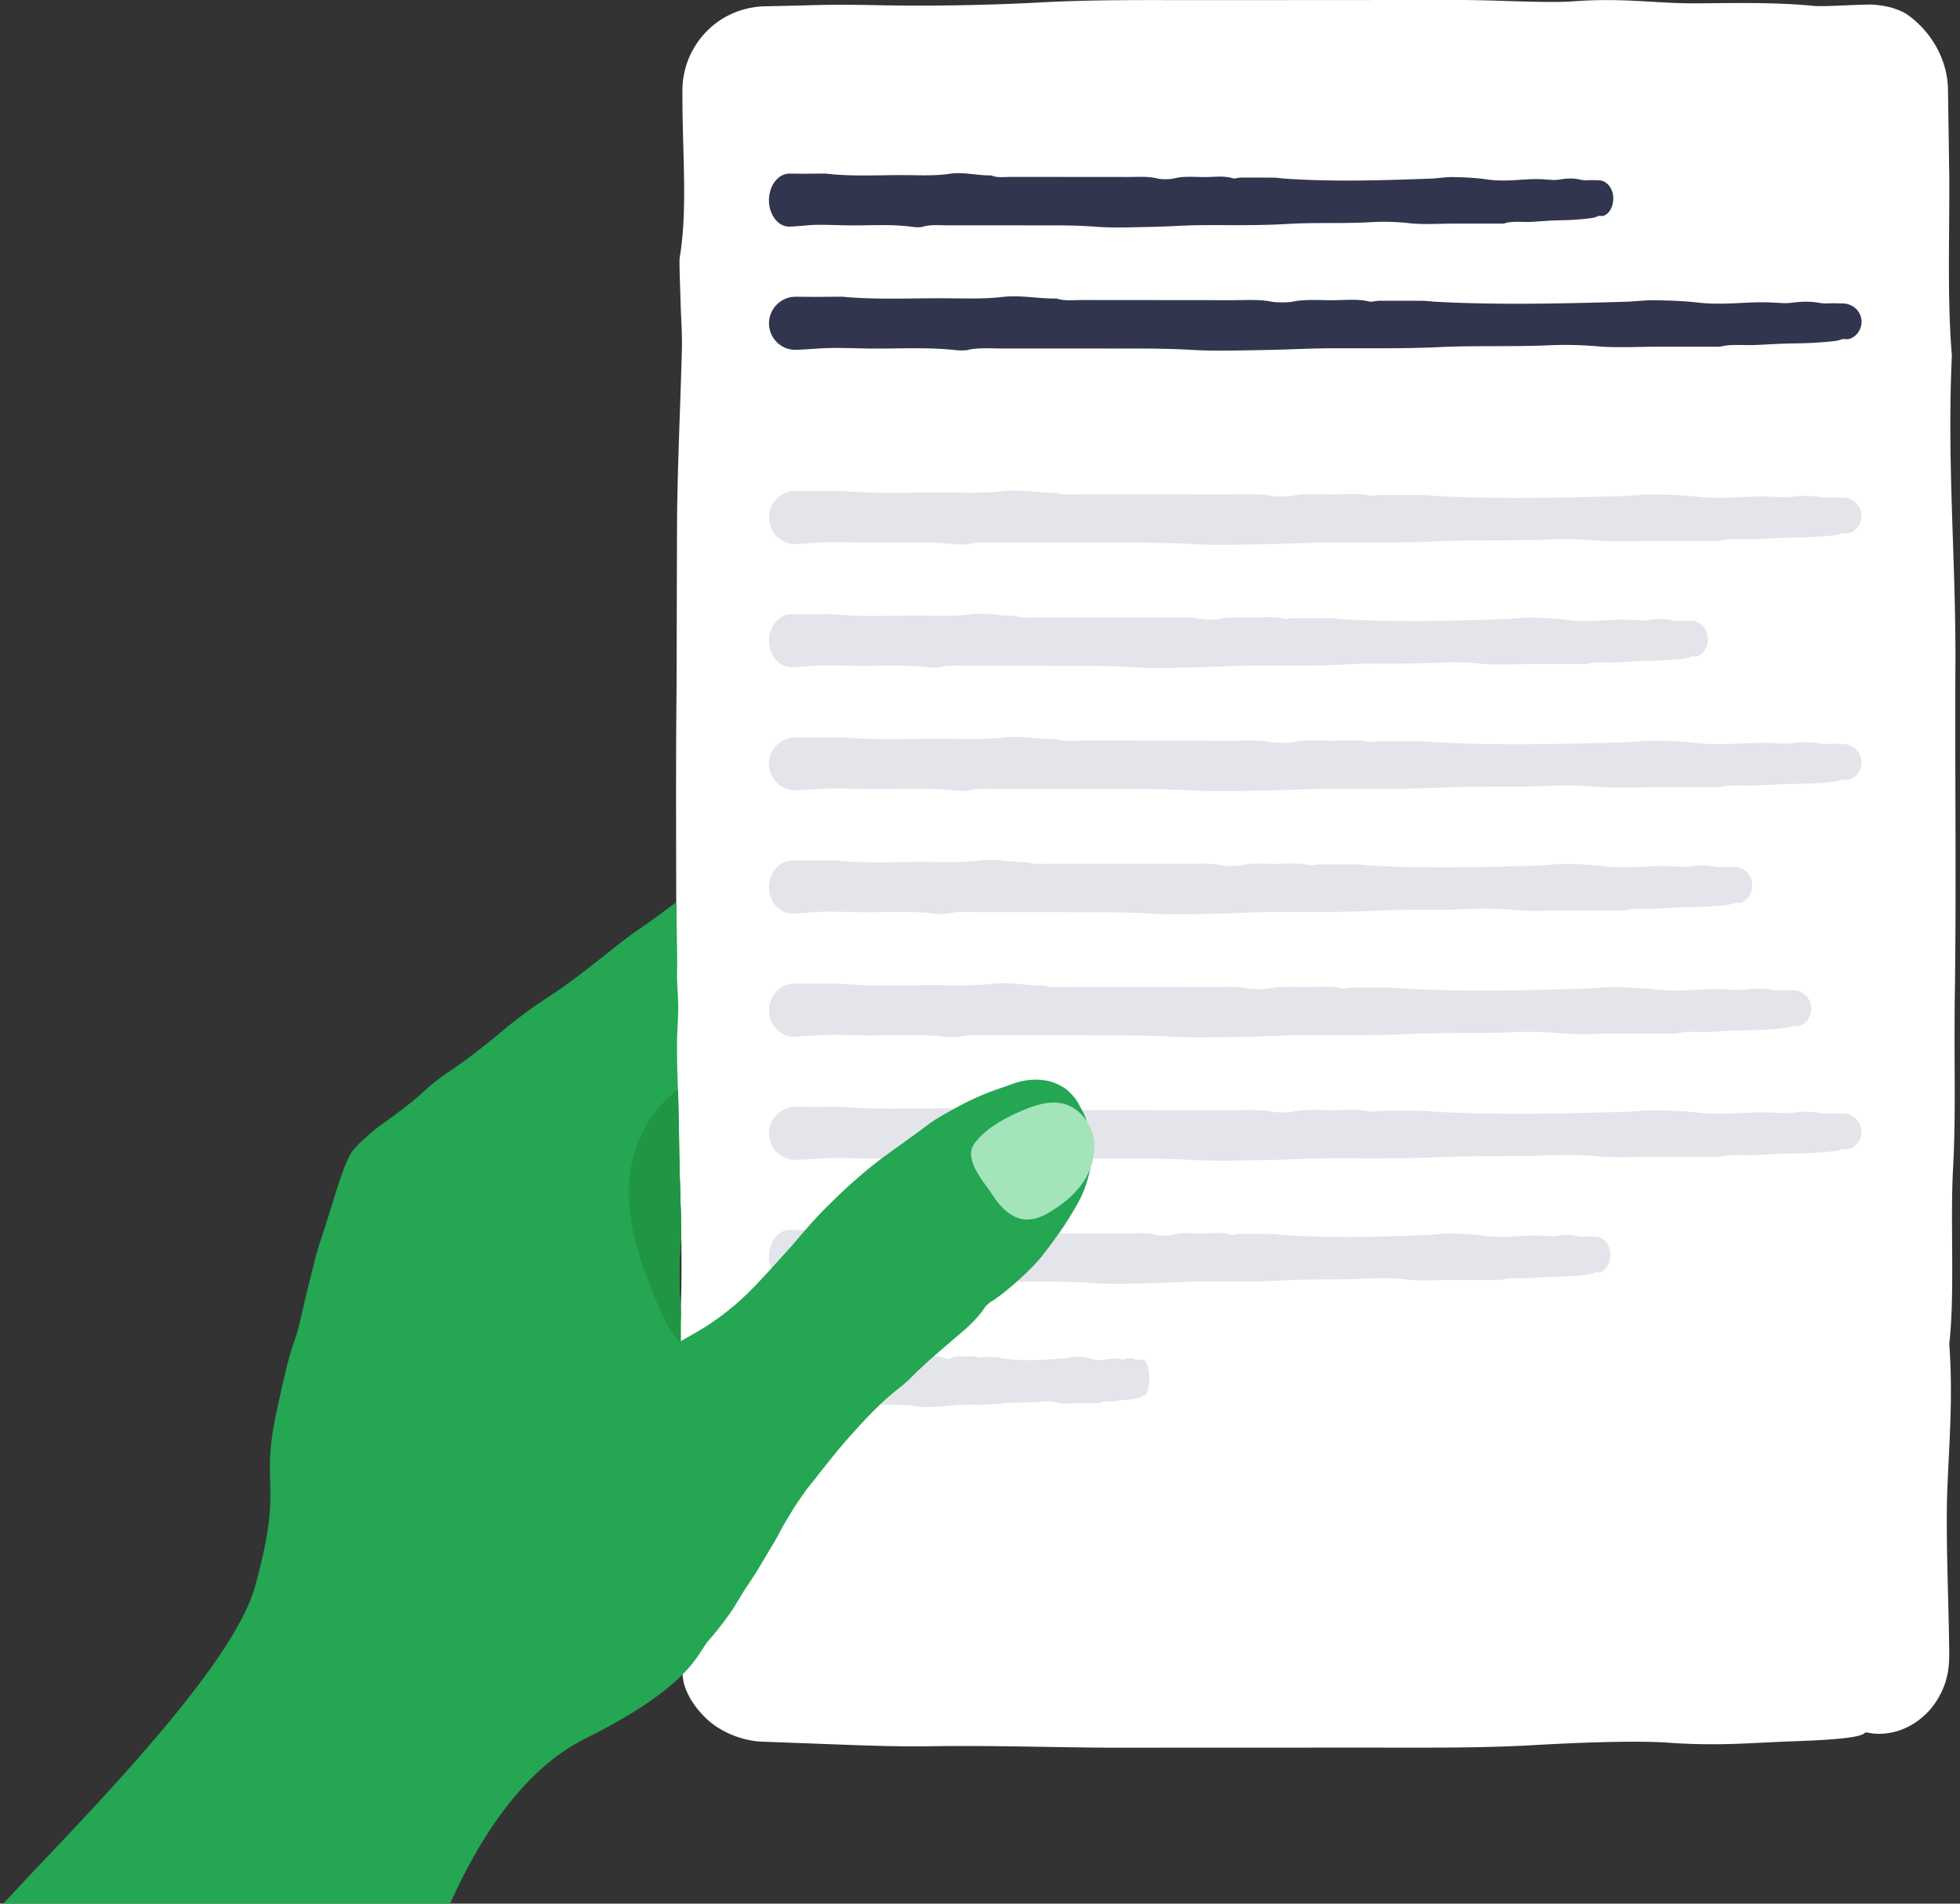
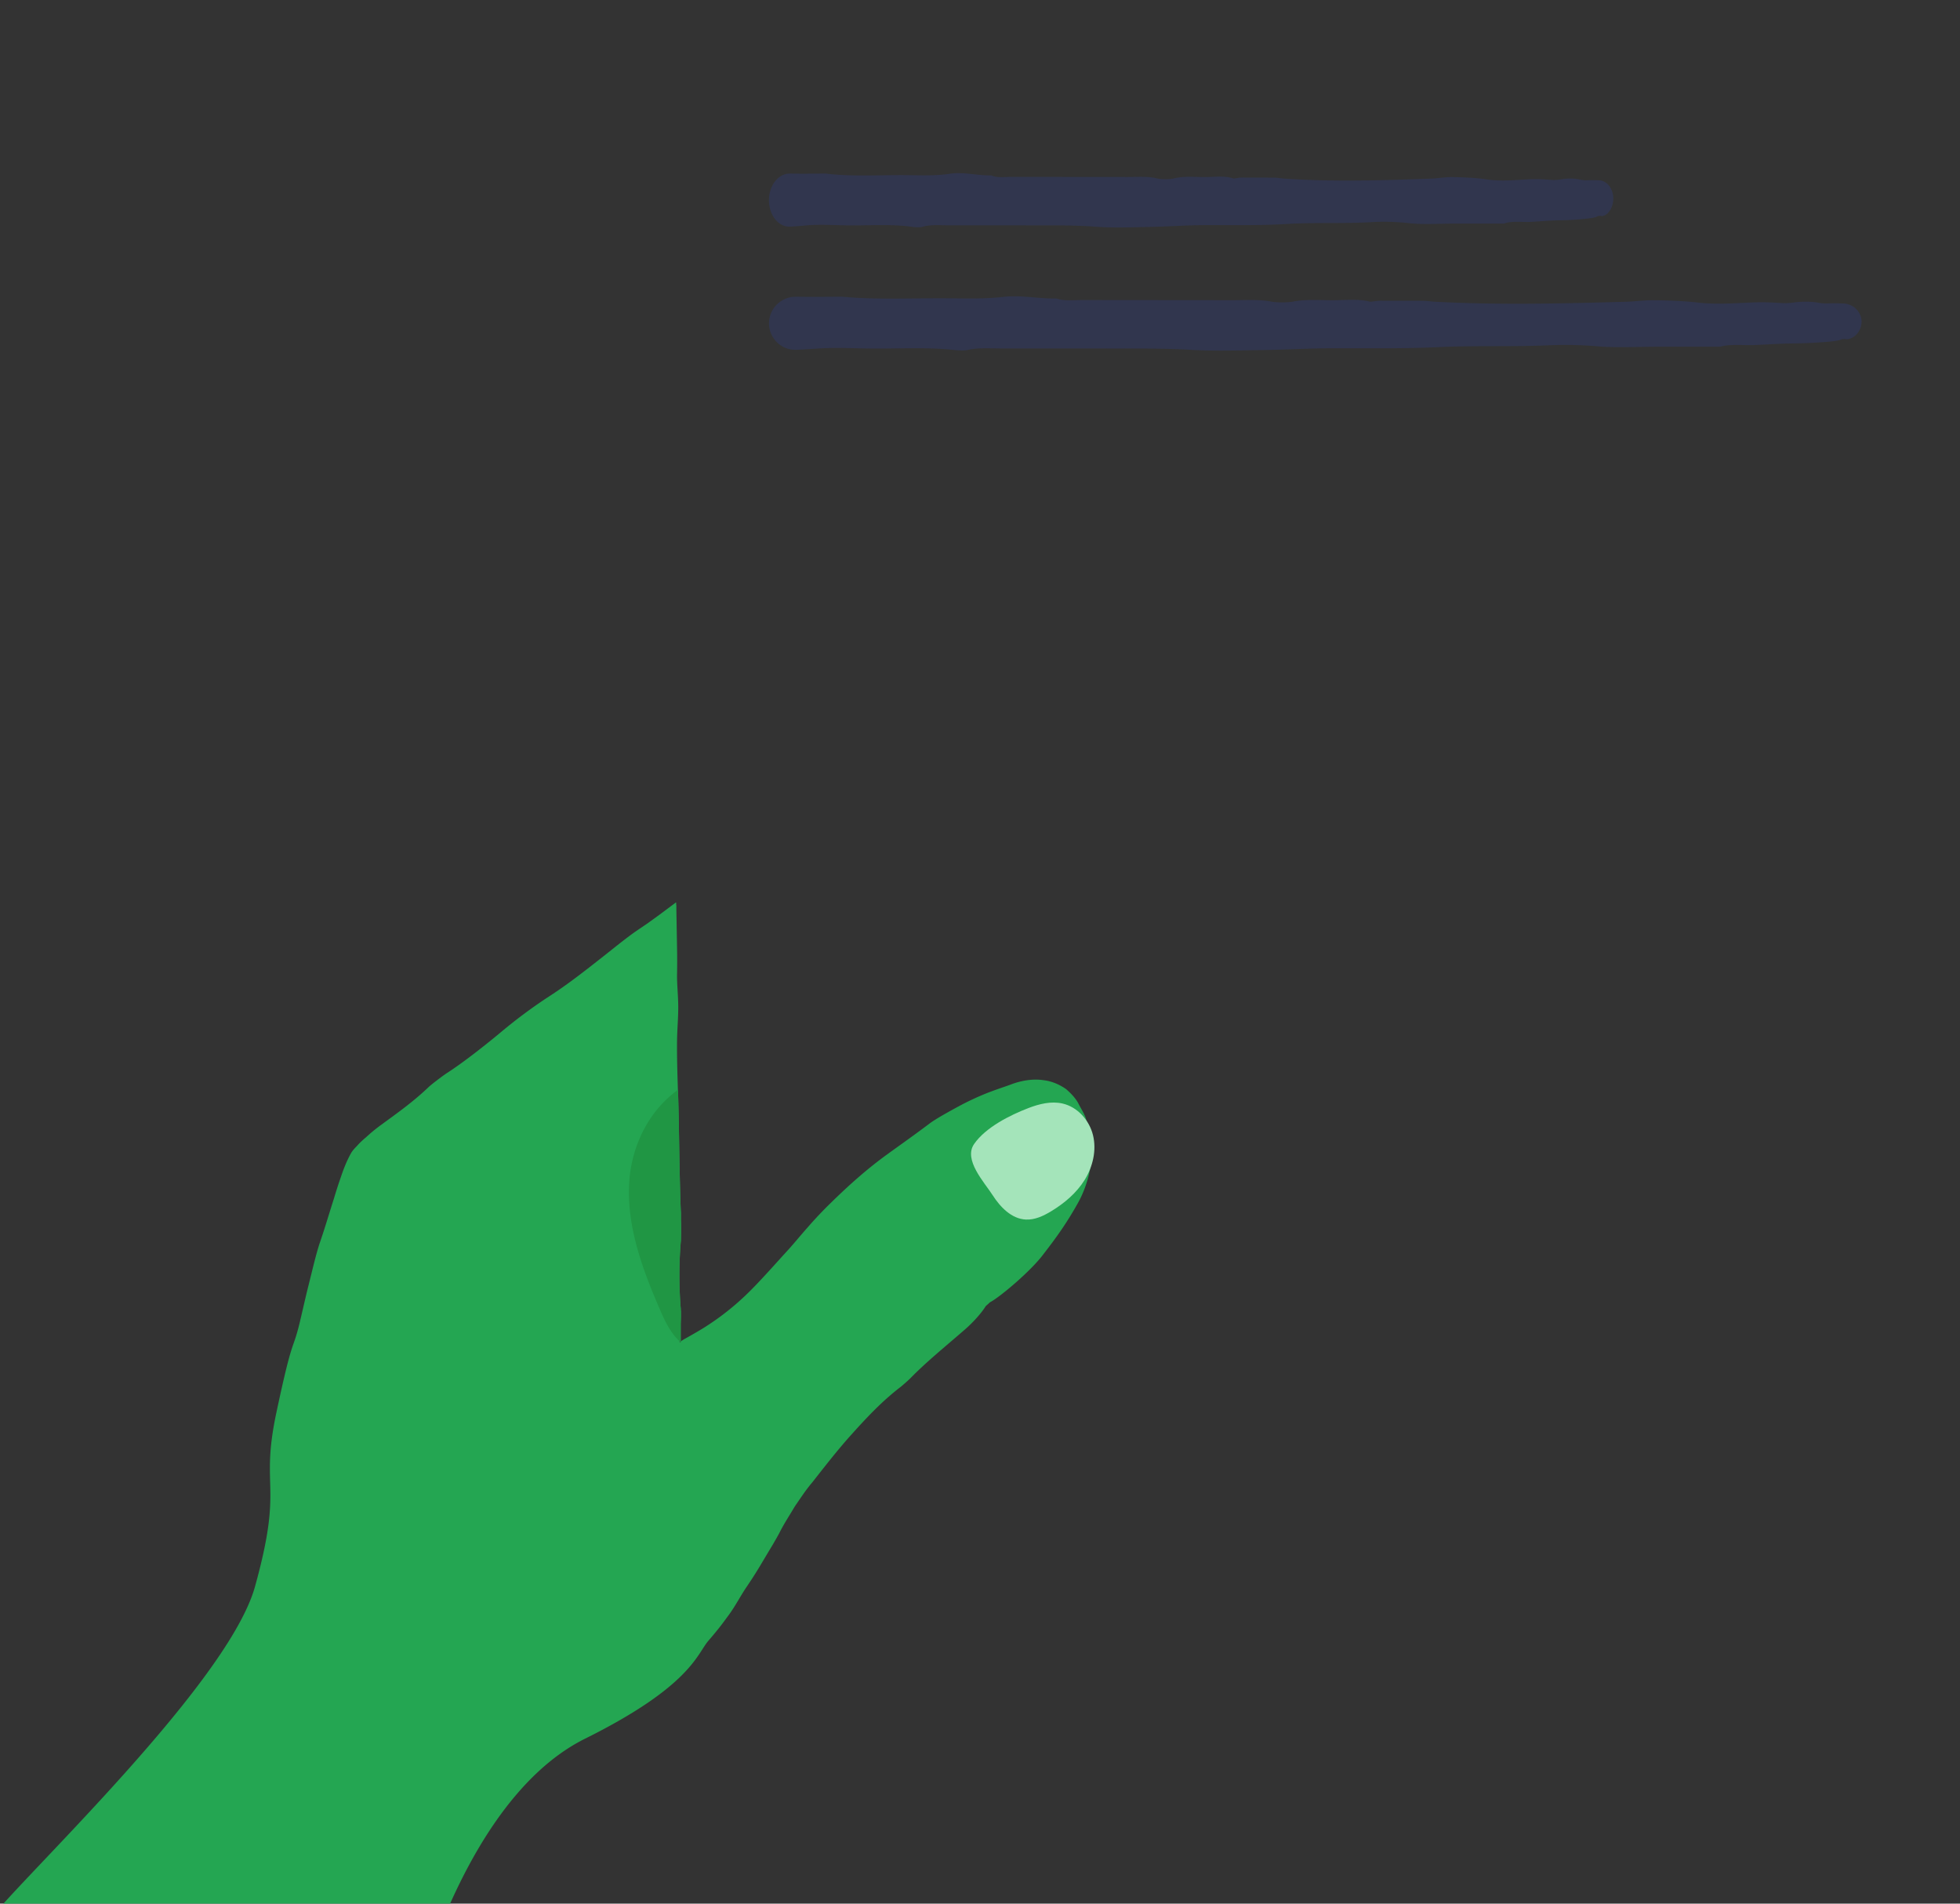
<svg xmlns="http://www.w3.org/2000/svg" width="138" height="134" viewBox="0 0 138 134">
  <rect x="0" y="0" width="138" height="134" fill="#333333" stroke="none" />
  <g fill="none" fill-rule="evenodd">
-     <path fill="#FFF" d="M137.632 70.308c-.014 1.053-.014 2.115-.014 3.183.007 2.949.051 5.913-.103 8.671-.219 4.004.139 8.752-.27 12.433.263 3.674.014 6.6-.132 10.098-.125 3.125.058 7.113.116 10.706 0 .527.03.987 0 1.536a5.776 5.776 0 0 1-.284 1.567c-.345.973-.9 1.792-1.574 2.356-1.31 1.141-2.861 1.346-3.929 1.09-.03 0-.051.008-.081.008h-.043c-.235.329-1.808.505-5.211.622-2.693.094-5.1.35-8.737.087-2.262-.161-6.608.014-9.49.183-3.63.204-7.15.169-10.802.169-6.271 0-12.549 0-18.82.007-4.237-.022-8.292-.169-12.755-.103-1.924.03-3.908-.029-5.92-.102-2.027-.074-4.091-.154-6.118-.227-1.39-.117-2.963-.746-4.009-1.895a6.165 6.165 0 0 1-.908-1.236 4.6 4.6 0 0 1-.417-1.04c-.08-.52-.147-1.039-.11-1.559.022-.483.052-.959.073-1.44.037-.952.044-1.933.037-2.928-.03-1.976-.066-4.01-.103-5.978-.021-4.222.169-8.636-.168-12.587.403-7.683-.315-14.497-.263-21.996.058-7.772-.045-15.623.037-23.359.014-4.06.021-8.034.036-11.993.037-4.09.241-8.064.344-12.133.021-.958-.066-2.092-.096-3.16-.028-1.083-.109-2.884-.058-3.191.541-3.154.213-7.068.191-10.772 0-.504-.023-.994.029-1.587.065-.564.204-1.12.424-1.654a6.036 6.036 0 0 1 2.123-2.613A6.018 6.018 0 0 1 53.75.446c.988-.021 1.947-.043 2.883-.065 2.371-.08 3.893-.036 6.074 0C66.14.432 70.07.345 73.29.169 76.933-.028 80.446.008 84.09.008 90.36.008 96.64 0 102.918 0c2.649.008 5.956.228 7.8.096 3.659-.271 5.818.16 8.774.139 2.758-.022 5.576-.08 8.174.176.709.073 2.554-.073 3.966-.089.453-.007 1.025.089 1.514.206.491.146.893.336 1.055.439 1.726 1.17 2.963 3.22 2.955 5.444l.089 6.044c.021 4.23-.147 8.634.183 12.58-.359 7.624.3 14.488.249 21.944-.008 1.047-.008 2.093-.008 3.147-.007 6.747.066 13.544-.037 20.182" />
    <path fill="#31364E" d="M54.152 14.325c-.06-.578.113-1.195.443-1.592.163-.2.363-.351.58-.435.216-.09.477-.081.569-.078l.794.01c.527-.005 1.046-.01 1.585-.013 1.911.233 3.885.087 5.83.112.975.012 1.953.049 2.942-.1.95-.143 1.907.138 2.904.116.371.187.928.106 1.403.107l8.187.007c.698.004 1.418-.068 2.099.106.26.065.89.067 1.149 0 .68-.176 1.405-.108 2.097-.1.694.006 1.464-.122 2.1.098.064.023.37-.062.565-.064l2.288.005c.257.003.506.052.765.07 3.43.234 6.861.124 10.29-.001.528-.02 1.051-.118 1.563-.108.798.017 1.637.052 2.358.162.678.101 1.34.09 1.958.054 1.479-.085 1.467-.104 2.656-.015.18.015.407-.005.577-.033.477-.082.928-.095 1.393.007.129.029.306.06.445.051.297-.016.583-.013.862.001.323-.01.68.22.856.565.398.709.088 1.715-.482 1.924a.366.366 0 0 1-.265.008c-.018.003-.033.013-.05.013h-.096c-.13.098-.388.144-.737.183-.629.07-1.245.113-1.91.121-.695.008-1.383.075-2.076.112-.639.034-1.354-.083-1.905.12h-3.412c-1.08 0-2.233.083-3.218-.024-.9-.098-1.78-.131-2.604-.081-2 .122-4.044.012-5.993.13-1.967.12-3.898.078-5.84.084-1.285.003-2.52.101-3.783.125-1.303.024-2.661.082-3.911-.014-1.729-.132-3.439-.082-5.157-.097h-5.117c-.643.005-1.333-.075-1.92.11-.126.04-.469.03-.662.003-1.572-.229-3.209-.076-4.81-.113-.907-.02-1.88-.075-2.717.01l-.794.065c-.146.006-.234.018-.429.016a1.159 1.159 0 0 1-.64-.228c-.395-.279-.676-.813-.73-1.4M101.127 21.244c-.334-.018-.656-.067-.988-.071l-2.961-.004c-.254.001-.65.086-.73.065-.824-.22-1.822-.093-2.719-.1-.895-.007-1.834-.076-2.715.1-.334.067-1.15.067-1.486 0-.882-.174-1.813-.102-2.716-.104L76.22 21.12c-.616-.001-1.337.08-1.816-.107-1.289.023-2.53-.258-3.758-.115-1.28.148-2.546.112-3.809.1-2.514-.025-5.07.12-7.542-.113-.697.004-1.37.01-2.05.013l-1.03-.009c-.119-.003-.456-.013-.735.077a1.9 1.9 0 0 0-.75.436 1.87 1.87 0 0 0 .37 2.99c.254.143.544.22.83.23.251.002.365-.01.555-.018l1.026-.063c1.084-.086 2.343-.032 3.515-.01 2.074.035 4.192-.117 6.225.112.251.027.695.037.857-.003.761-.185 1.653-.106 2.485-.11h6.62c2.225.015 4.437-.034 6.675.097 1.616.096 3.374.038 5.06.013 1.634-.024 3.234-.122 4.895-.125 2.513-.005 5.014.037 7.558-.084 2.522-.118 5.167-.008 7.756-.13a26.37 26.37 0 0 1 3.367.081c1.277.108 2.768.025 4.166.025h4.414c.714-.203 1.64-.087 2.465-.12.898-.038 1.788-.103 2.688-.112a31.71 31.71 0 0 0 2.471-.12c.452-.041.786-.085.953-.183h.126c.021 0 .04-.012.062-.014a.607.607 0 0 0 .344-.008c.74-.21 1.139-1.215.624-1.924-.227-.347-.69-.576-1.108-.564-.36-.015-.73-.018-1.116-.002a3.049 3.049 0 0 1-.576-.05c-.601-.103-1.184-.09-1.8-.01-.22.03-.516.049-.747.035-1.541-.09-1.524-.07-3.438.015-.8.034-1.656.048-2.533-.055-.933-.11-2.02-.145-3.05-.162-.664-.01-1.341.089-2.024.108-4.437.127-8.878.237-13.317.002" />
-     <path fill="#E4E5EB" d="M80.456 95.72a1.623 1.623 0 0 0-.389 0 .409.409 0 0 1-.2-.052c-.21-.102-.412-.09-.627-.008a.552.552 0 0 1-.26.034c-.537-.09-.53-.07-1.197.015-.278.034-.576.048-.882-.055-.324-.11-.703-.145-1.062-.162-.23-.01-.466.089-.704.108-1.545.127-3.091.237-4.636.002-.117-.018-.228-.068-.344-.071l-1.031-.004c-.089.001-.226.086-.255.065-.287-.22-.634-.093-.946-.1-.312-.008-.638-.076-.945.1-.116.067-.4.067-.517 0-.307-.174-.631-.102-.946-.104l-3.687-.009c-.214-.001-.466.08-.633-.107-.45.023-.881-.259-1.308-.115-.446.148-.886.112-1.326.1-.875-.025-1.765.12-2.626-.113-.243.004-.477.01-.714.013l-.357-.009a.325.325 0 0 0-.257.077c-.097.085-.188.235-.261.436-.15.396-.227 1.014-.2 1.59.024.587.15 1.121.329 1.4.087.143.189.22.288.23.087.002.128-.01.194-.017l.357-.065c.377-.086.816-.031 1.224-.01.722.036 1.46-.116 2.166.112.088.028.243.038.3-.002.264-.186.574-.106.865-.11h2.304c.775.015 1.545-.034 2.323.097.564.096 1.175.037 1.763.013.568-.024 1.125-.122 1.704-.125.875-.005 1.744.037 2.63-.084.88-.118 1.8-.008 2.7-.13.371-.05.768-.016 1.173.081.444.107.964.025 1.45.025h1.537c.249-.203.57-.087.859-.12.312-.038.622-.103.935-.112.299-.008.577-.05.86-.122.157-.04.273-.085.332-.181h.044c.007 0 .013-.012.022-.014.028.024.08.035.12-.008.256-.21.396-1.215.217-1.925-.079-.346-.24-.575-.386-.563m31.893-8.67a7.622 7.622 0 0 0-.86-.002 1.83 1.83 0 0 1-.443-.05c-.463-.103-.911-.09-1.387-.01-.17.03-.396.05-.574.035-1.186-.09-1.174-.07-2.647.015-.616.035-1.276.047-1.95-.054-.72-.11-1.556-.145-2.35-.162-.512-.01-1.033.088-1.56.108-3.416.125-6.835.235-10.254.001-.257-.018-.506-.067-.762-.07l-2.279-.005c-.195.002-.5.087-.563.064-.635-.22-1.401-.092-2.092-.099-.69-.007-1.414-.075-2.092.1-.257.068-.885.066-1.144 0-.68-.173-1.395-.102-2.091-.105l-8.159-.007c-.473-.001-1.028.08-1.398-.107-.993.022-1.947-.259-2.893-.116-.987.149-1.961.113-2.933.1-1.937-.025-3.906.12-5.81-.112-.536.003-1.053.008-1.579.013l-.791-.01c-.092-.002-.352-.012-.566.078a1.42 1.42 0 0 0-.579.435c-.328.397-.5 1.014-.44 1.592.053.586.333 1.12.726 1.399.195.143.419.22.639.23.193.002.28-.012.427-.018l.791-.064c.835-.086 1.805-.031 2.706-.01 1.598.036 3.229-.117 4.794.112.193.027.535.037.66-.003.586-.185 1.273-.105 1.914-.11h5.099c1.712.015 3.416-.035 5.139.097 1.245.096 2.598.038 3.898.013 1.257-.023 2.488-.12 3.768-.125 1.936-.005 3.86.037 5.82-.083 1.942-.118 3.98-.008 5.973-.13.82-.05 1.697-.017 2.592.081.983.107 2.132.024 3.209.024h3.4c.55-.203 1.262-.086 1.898-.12.691-.037 1.376-.104 2.07-.112a18.52 18.52 0 0 0 1.903-.12c.347-.04.604-.086.733-.184h.097c.017 0 .031-.01.048-.013a.372.372 0 0 0 .265-.007c.57-.21.877-1.216.481-1.925-.176-.347-.53-.575-.854-.563m17.379-8.67c-.36-.016-.73-.02-1.116-.003a2.953 2.953 0 0 1-.576-.05c-.601-.103-1.184-.09-1.8-.008-.22.028-.516.047-.747.034-1.541-.09-1.524-.07-3.438.015-.8.034-1.656.047-2.533-.055-.933-.11-2.02-.145-3.05-.162-.664-.01-1.341.089-2.024.108-4.437.126-8.878.235-13.317 0-.334-.016-.656-.066-.988-.07-.992 0-1.972-.002-2.961-.003-.254.001-.65.086-.73.064-.824-.22-1.822-.093-2.719-.1-.895-.007-1.834-.075-2.715.1-.334.067-1.15.067-1.486 0-.882-.173-1.813-.101-2.716-.105L76.22 78.14c-.616-.001-1.337.08-1.816-.108-1.289.023-2.53-.258-3.758-.114-1.28.148-2.546.112-3.809.099-2.514-.025-5.07.12-7.542-.113l-2.05.014-1.03-.009c-.119-.003-.456-.013-.735.077a1.878 1.878 0 0 0-1.324 2.027c.07.585.434 1.12.944 1.398.254.144.544.22.83.23.251.002.365-.01.555-.017l1.026-.064c1.084-.086 2.343-.031 3.515-.011 2.074.037 4.192-.115 6.225.112.251.03.695.039.857-.002.761-.185 1.653-.105 2.485-.11h6.62c2.225.014 4.437-.035 6.675.098 1.616.096 3.374.037 5.06.013 1.634-.024 3.234-.122 4.895-.125 2.513-.006 5.014.037 7.558-.084 2.522-.118 5.167-.008 7.756-.13a26.153 26.153 0 0 1 3.367.08c1.277.107 2.768.025 4.166.025h4.414c.714-.202 1.64-.086 2.465-.12.898-.037 1.788-.104 2.688-.112.86-.009 1.658-.05 2.471-.12.452-.04.786-.086.953-.184h.126c.021 0 .04-.01.062-.012a.629.629 0 0 0 .344-.008c.74-.21 1.139-1.215.624-1.925-.227-.346-.69-.575-1.108-.564m-7.52-8.696c-1.47-.09-1.455-.07-3.28.014-.763.036-1.58.048-2.416-.055-.891-.108-1.928-.143-2.912-.16-.633-.01-1.278.087-1.93.107-4.233.126-8.47.236-12.703.002-.32-.018-.627-.067-.945-.07-.946-.003-1.88-.004-2.823-.005-.242.002-.62.086-.697.064-.787-.22-1.737-.092-2.594-.1-.855-.006-1.749-.074-2.59.101-.318.066-1.096.066-1.418 0-.84-.173-1.729-.102-2.59-.105l-10.107-.007c-.586-.001-1.275.079-1.733-.108-1.229.023-2.413-.258-3.584-.116-1.221.149-2.429.113-3.633.1-2.4-.024-4.838.12-7.196-.112l-1.957.012-.98-.008c-.114-.004-.436-.013-.702.077a1.802 1.802 0 0 0-.717.436 1.93 1.93 0 0 0-.545 1.591 1.87 1.87 0 0 0 .899 1.4c.242.143.519.22.793.228.239.002.348-.01.527-.017l.98-.063c1.035-.086 2.235-.031 3.353-.011 1.978.036 4-.116 5.938.112.24.028.664.037.82-.002.724-.185 1.577-.106 2.37-.11l6.316-.001c2.122.015 4.232-.034 6.368.098 1.54.095 3.217.038 4.827.013 1.558-.024 3.085-.122 4.669-.126 2.397-.004 4.783.037 7.211-.082 2.405-.118 4.93-.008 7.398-.13a23.814 23.814 0 0 1 3.213.08c1.218.107 2.64.025 3.974.025h4.211c.682-.203 1.564-.086 2.352-.121.856-.036 1.706-.103 2.564-.111.821-.009 1.582-.05 2.358-.12.431-.04.75-.086.908-.184h.12c.021 0 .04-.012.06-.013a.555.555 0 0 0 .329-.008c.705-.21 1.086-1.215.595-1.924a1.267 1.267 0 0 0-1.057-.565 12.136 12.136 0 0 0-1.064 0 2.769 2.769 0 0 1-.55-.052c-.574-.102-1.13-.09-1.718-.009a3.9 3.9 0 0 1-.712.035m-.045-8.643a10.4 10.4 0 0 0-1.005-.002 2.385 2.385 0 0 1-.518-.05c-.541-.103-1.066-.09-1.62-.009a3.467 3.467 0 0 1-.672.034c-1.387-.09-1.372-.07-3.094.014-.719.036-1.49.048-2.28-.054-.839-.11-1.817-.144-2.745-.161-.598-.01-1.206.087-1.82.108-3.993.125-7.99.235-11.984 0-.302-.017-.591-.066-.891-.07-.892-.001-1.773-.002-2.663-.005-.228.003-.585.088-.658.065-.742-.22-1.638-.092-2.446-.1-.806-.006-1.65-.075-2.443.101-.3.067-1.034.066-1.338 0-.793-.173-1.631-.103-2.444-.105L74.01 60.8c-.554-.001-1.203.08-1.635-.108-1.161.023-2.277-.258-3.381-.116-1.153.15-2.291.114-3.429.1-2.263-.025-4.562.121-6.787-.112l-1.846.013-.924-.01c-.108-.002-.413-.011-.662.079a1.666 1.666 0 0 0-.676.435c-.385.397-.585 1.014-.515 1.591.062.586.388 1.12.849 1.4.227.143.489.22.747.229.226.002.328-.01.497-.017.29-.02.592-.042.925-.064.975-.087 2.109-.032 3.163-.011 1.866.037 3.773-.116 5.601.112.226.028.627.037.773-.002.684-.186 1.487-.105 2.236-.11h5.958c2 .014 3.991-.035 6.006.098 1.454.094 3.036.037 4.555.013 1.47-.024 2.909-.122 4.403-.126 2.263-.006 4.512.036 6.802-.083 2.27-.119 4.65-.009 6.98-.13.957-.05 1.983-.017 3.03.08 1.148.107 2.491.025 3.749.025h3.972c.642-.202 1.474-.086 2.218-.12.807-.037 1.61-.104 2.42-.112a25.236 25.236 0 0 0 2.223-.121c.407-.04.707-.085.858-.183h.112c.02 0 .037-.01.057-.013a.497.497 0 0 0 .309-.007c.666-.21 1.026-1.215.562-1.926-.205-.346-.62-.575-.997-.563m7.565-8.67c-.36-.014-.73-.018-1.116-.001a3.049 3.049 0 0 1-.576-.052c-.601-.101-1.184-.09-1.8-.008-.22.029-.516.048-.747.035-1.541-.09-1.524-.07-3.438.014-.8.035-1.656.048-2.533-.055-.933-.109-2.02-.145-3.05-.161-.664-.011-1.341.088-2.024.107-4.437.127-8.878.237-13.317.003-.334-.018-.656-.067-.988-.072l-2.961-.004c-.254.002-.65.086-.73.065-.824-.22-1.822-.092-2.719-.1-.895-.006-1.834-.076-2.715.1-.334.067-1.15.067-1.486 0-.882-.173-1.813-.102-2.716-.104L76.22 52.13c-.616-.002-1.337.08-1.816-.108-1.289.024-2.53-.257-3.758-.115-1.28.148-2.546.113-3.809.1-2.514-.025-5.07.12-7.542-.113-.697.005-1.37.01-2.05.013l-1.03-.008c-.119-.004-.456-.013-.735.076a1.9 1.9 0 0 0-.75.437 1.866 1.866 0 0 0 .37 2.99c.254.143.544.22.83.229.251.002.365-.01.555-.017l1.026-.063c1.084-.088 2.343-.033 3.515-.011 2.074.036 4.192-.116 6.225.111.251.029.695.038.857-.001.761-.187 1.653-.107 2.485-.11l6.62-.001c2.225.015 4.437-.034 6.675.098 1.616.095 3.374.038 5.06.013 1.634-.024 3.234-.122 4.895-.126 2.513-.005 5.014.037 7.558-.083 2.522-.119 5.167-.009 7.756-.13a26.37 26.37 0 0 1 3.367.08c1.277.108 2.768.026 4.166.026h4.414c.714-.204 1.64-.088 2.465-.121.898-.037 1.788-.103 2.688-.111a31.71 31.71 0 0 0 2.471-.121c.452-.04.786-.086.953-.183h.126c.021 0 .04-.012.062-.013a.607.607 0 0 0 .344-.009c.74-.21 1.139-1.214.624-1.924-.227-.346-.69-.576-1.108-.564m-74.764-5.639c.218.144.468.22.714.228.215.003.313-.01.476-.016l.882-.064c.932-.086 2.014-.03 3.02-.01 1.782.037 3.603-.116 5.35.112.216.027.597.037.737-.002.653-.186 1.42-.107 2.135-.11h5.69c1.91.014 3.812-.035 5.736.096 1.388.096 2.898.039 4.348.014 1.403-.023 2.778-.122 4.206-.126 2.16-.005 4.308.037 6.495-.082 2.167-.119 4.44-.009 6.665-.13.914-.051 1.894-.018 2.894.08 1.096.107 2.378.024 3.578.024h3.794c.614-.203 1.409-.086 2.118-.12.771-.036 1.537-.103 2.31-.112.74-.008 1.424-.05 2.124-.12.388-.04.674-.085.819-.183h.108c.019 0 .034-.012.053-.013a.45.45 0 0 0 .296-.009c.635-.21.979-1.215.537-1.924-.195-.346-.594-.575-.953-.564a9.83 9.83 0 0 0-.958-.001 2.25 2.25 0 0 1-.495-.052c-.518-.101-1.019-.09-1.549-.008a3.165 3.165 0 0 1-.64.035c-1.325-.09-1.311-.071-2.955.014-.687.036-1.423.048-2.176-.055-.803-.109-1.737-.144-2.623-.16-.57-.011-1.151.087-1.738.107-3.813.126-7.629.236-11.443.002-.289-.018-.565-.067-.85-.071l-2.544-.005c-.219.003-.558.086-.629.065-.708-.22-1.564-.092-2.335-.1-.77-.007-1.576-.075-2.333.101-.287.066-.988.066-1.278 0-.757-.173-1.557-.103-2.333-.105l-9.104-.007c-.528-.002-1.148.078-1.56-.108-1.108.023-2.174-.258-3.23-.116-1.1.148-2.187.112-3.272.1-2.162-.025-4.357.12-6.482-.112l-1.762.012-.884-.008c-.103-.004-.392-.014-.631.077a1.584 1.584 0 0 0-.646.436c-.367.395-.558 1.014-.491 1.591.058.586.37 1.12.81 1.4m74.763-11.701c-.36-.016-.73-.02-1.116-.002a2.953 2.953 0 0 1-.576-.05c-.601-.104-1.184-.09-1.8-.01-.22.03-.516.049-.747.034-1.541-.088-1.524-.069-3.438.016-.8.035-1.656.048-2.533-.055-.933-.11-2.02-.145-3.05-.161-.664-.011-1.341.088-2.024.107-4.437.127-8.878.237-13.317.001-.334-.016-.656-.067-.988-.07l-2.961-.004c-.254.001-.65.086-.73.064-.824-.22-1.822-.093-2.719-.1-.895-.007-1.834-.075-2.715.1-.334.068-1.15.068-1.486 0-.882-.173-1.813-.102-2.716-.103L76.22 34.79c-.616 0-1.337.08-1.816-.107-1.289.022-2.53-.259-3.758-.115-1.28.148-2.546.112-3.809.1-2.514-.026-5.07.12-7.542-.113l-2.05.013-1.03-.01c-.119-.002-.456-.012-.735.078-.28.084-.539.236-.75.437a1.866 1.866 0 0 0 .37 2.99c.254.142.544.219.83.228.251.003.365-.01.555-.016l1.026-.065c1.084-.086 2.343-.031 3.515-.01 2.074.036 4.192-.115 6.225.112.251.027.695.038.857-.001.761-.187 1.653-.107 2.485-.112h6.62c2.225.015 4.437-.034 6.675.098 1.616.095 3.374.037 5.06.014 1.634-.024 3.234-.122 4.895-.126 2.513-.006 5.014.036 7.558-.084 2.522-.118 5.167-.008 7.756-.13a26.153 26.153 0 0 1 3.367.081c1.277.107 2.768.024 4.166.024h4.414c.714-.202 1.64-.086 2.465-.12.898-.036 1.788-.103 2.688-.112.86-.007 1.658-.049 2.471-.12.452-.04.786-.085.953-.183h.126c.021 0 .04-.011.062-.012a.618.618 0 0 0 .344-.009c.74-.21 1.139-1.215.624-1.925-.227-.347-.69-.575-1.108-.563" />
    <path fill="#24A652" d="M76.87 80.42v.981c-.012.275-.06.55-.108.837-.167.91-.502 1.806-.873 2.452-.765 1.375-1.482 2.38-2.427 3.599-.873 1.172-3.001 2.965-3.719 3.36h-.012c-.012.012-.024.024-.048.036-.083.083-.179.167-.275.25-.263.431-.837 1.113-1.566 1.734-1.267 1.1-2.678 2.248-3.755 3.36a13.92 13.92 0 0 1-.645.574c-1.375 1.053-2.451 2.212-3.683 3.588-.885 1.004-1.686 2.032-2.559 3.144-.49.574-.86 1.16-1.243 1.71-.335.574-.694 1.112-1.005 1.71-.155.311-.359.658-.574 1.028-.227.371-.466.778-.681 1.136-.36.61-.658 1.088-1.112 1.758-.455.67-.802 1.363-1.268 1.997-.466.634-.646.897-1.447 1.83-.8.932-1.247 3.193-8.676 6.885-7.429 3.693-10.73 15.03-11.03 15.294-.896.813-28.21.931-31.164-2.094.43-1.483 16.92-16.576 18.956-23.912 2.037-7.336.335-6.753 1.507-12.256 1.172-5.504 1.112-4.173 1.626-6.266.192-.8.37-1.602.562-2.391.287-1.124.61-2.547.885-3.336.347-1.005.646-2.033.98-3.073.156-.526.323-1.04.503-1.555.18-.526.37-1.028.67-1.578.155-.287.346-.442.525-.646.18-.191.36-.358.55-.514.36-.335.742-.646 1.16-.944.873-.646 2.117-1.507 3.24-2.583.168-.168.981-.79 1.292-.993 1.244-.8 2.81-2.056 3.707-2.798a35.913 35.913 0 0 1 3.372-2.523c1.435-.92 2.642-1.877 3.982-2.93.74-.585 1.698-1.362 2.32-1.78.274-.192.537-.36.788-.539.287-.203.562-.406.826-.598.358-.263.717-.538 1.076-.8.083-.085.083-.037.083.035 0 .048 0 .096.012.131v.323l.012.658.036 2.009c.012.61.012 1.22 0 1.841-.012.718.084 1.543.084 2.332 0 .777-.072 1.53-.084 2.332-.012 1.195.024 2.307.06 3.48 0 .07.012.167.012.25.06 1.877.072 3.898.12 5.86.023.812.035 1.602.071 2.379.012.095.012.191.012.299v.346c.012.18.012.371.012.562 0 .311 0 .598-.012.825 0 .06 0 .12-.012.168a28.46 28.46 0 0 0 0 4.735v.036c0 .06.012.107.012.155v.359c-.012.287-.036.55-.06.837-.012.132-.024.263-.024.407-.011.107-.011.227-.011.346v.168c0 .012.023.036.035.036 0 0 .012 0 .012-.012.012 0 .012 0 .012-.012.012 0 .024-.036.036-.036v-.024c.036-.012-.072.048.227-.132.43-.239.873-.49 1.364-.789a18.508 18.508 0 0 0 3.252-2.583c.777-.765 1.997-2.14 2.51-2.702.527-.562 1.041-1.208 1.567-1.794a27.666 27.666 0 0 1 1.626-1.721c1.244-1.22 2.5-2.344 3.875-3.348.837-.61 1.949-1.387 3.073-2.236.442-.335 1.399-.861 2.152-1.268a19.31 19.31 0 0 1 1.997-.92c.693-.264 1.291-.455 1.542-.55.766-.3 1.59-.431 2.32-.323.73.083 1.291.406 1.614.633.359.311.694.67.885 1.053.203.394.442.74.55 1.16 0 .011.012.035.012.047.072.18.144.359.203.55.024.203.06.419.096.634l.06.31z" />
    <path fill="#209644" d="M47.933 87.41a28.445 28.445 0 0 0 0 4.733c0 .067.008.133.008.191v2.159c-.008-.008-.022-.015-.03-.03a.368.368 0 0 1-.065-.059.962.962 0 0 1-.125-.116c-.592-.607-.944-1.383-1.273-2.145-1.237-2.853-2.342-5.869-2.144-8.942.132-2.07.973-4.185 2.517-5.714.25-.242.556-.513.915-.776 0 .08.007.169.007.249.088 2.648.08 5.575.19 8.247.008.087.008.19.008.293v1.733c0 .066 0 .125-.008.176" />
    <path fill="#A4E4BA" d="M69.883 84.121c.544.849 1.336 1.675 2.342 1.725.632.033 1.236-.252 1.777-.578.935-.563 1.794-1.29 2.369-2.216.574-.928.844-2.075.588-3.135-.257-1.06-1.09-2-2.156-2.24-.797-.18-1.632.029-2.395.322-1.293.497-3.021 1.36-3.828 2.537-.757 1.105.725 2.685 1.303 3.585" />
  </g>
</svg>